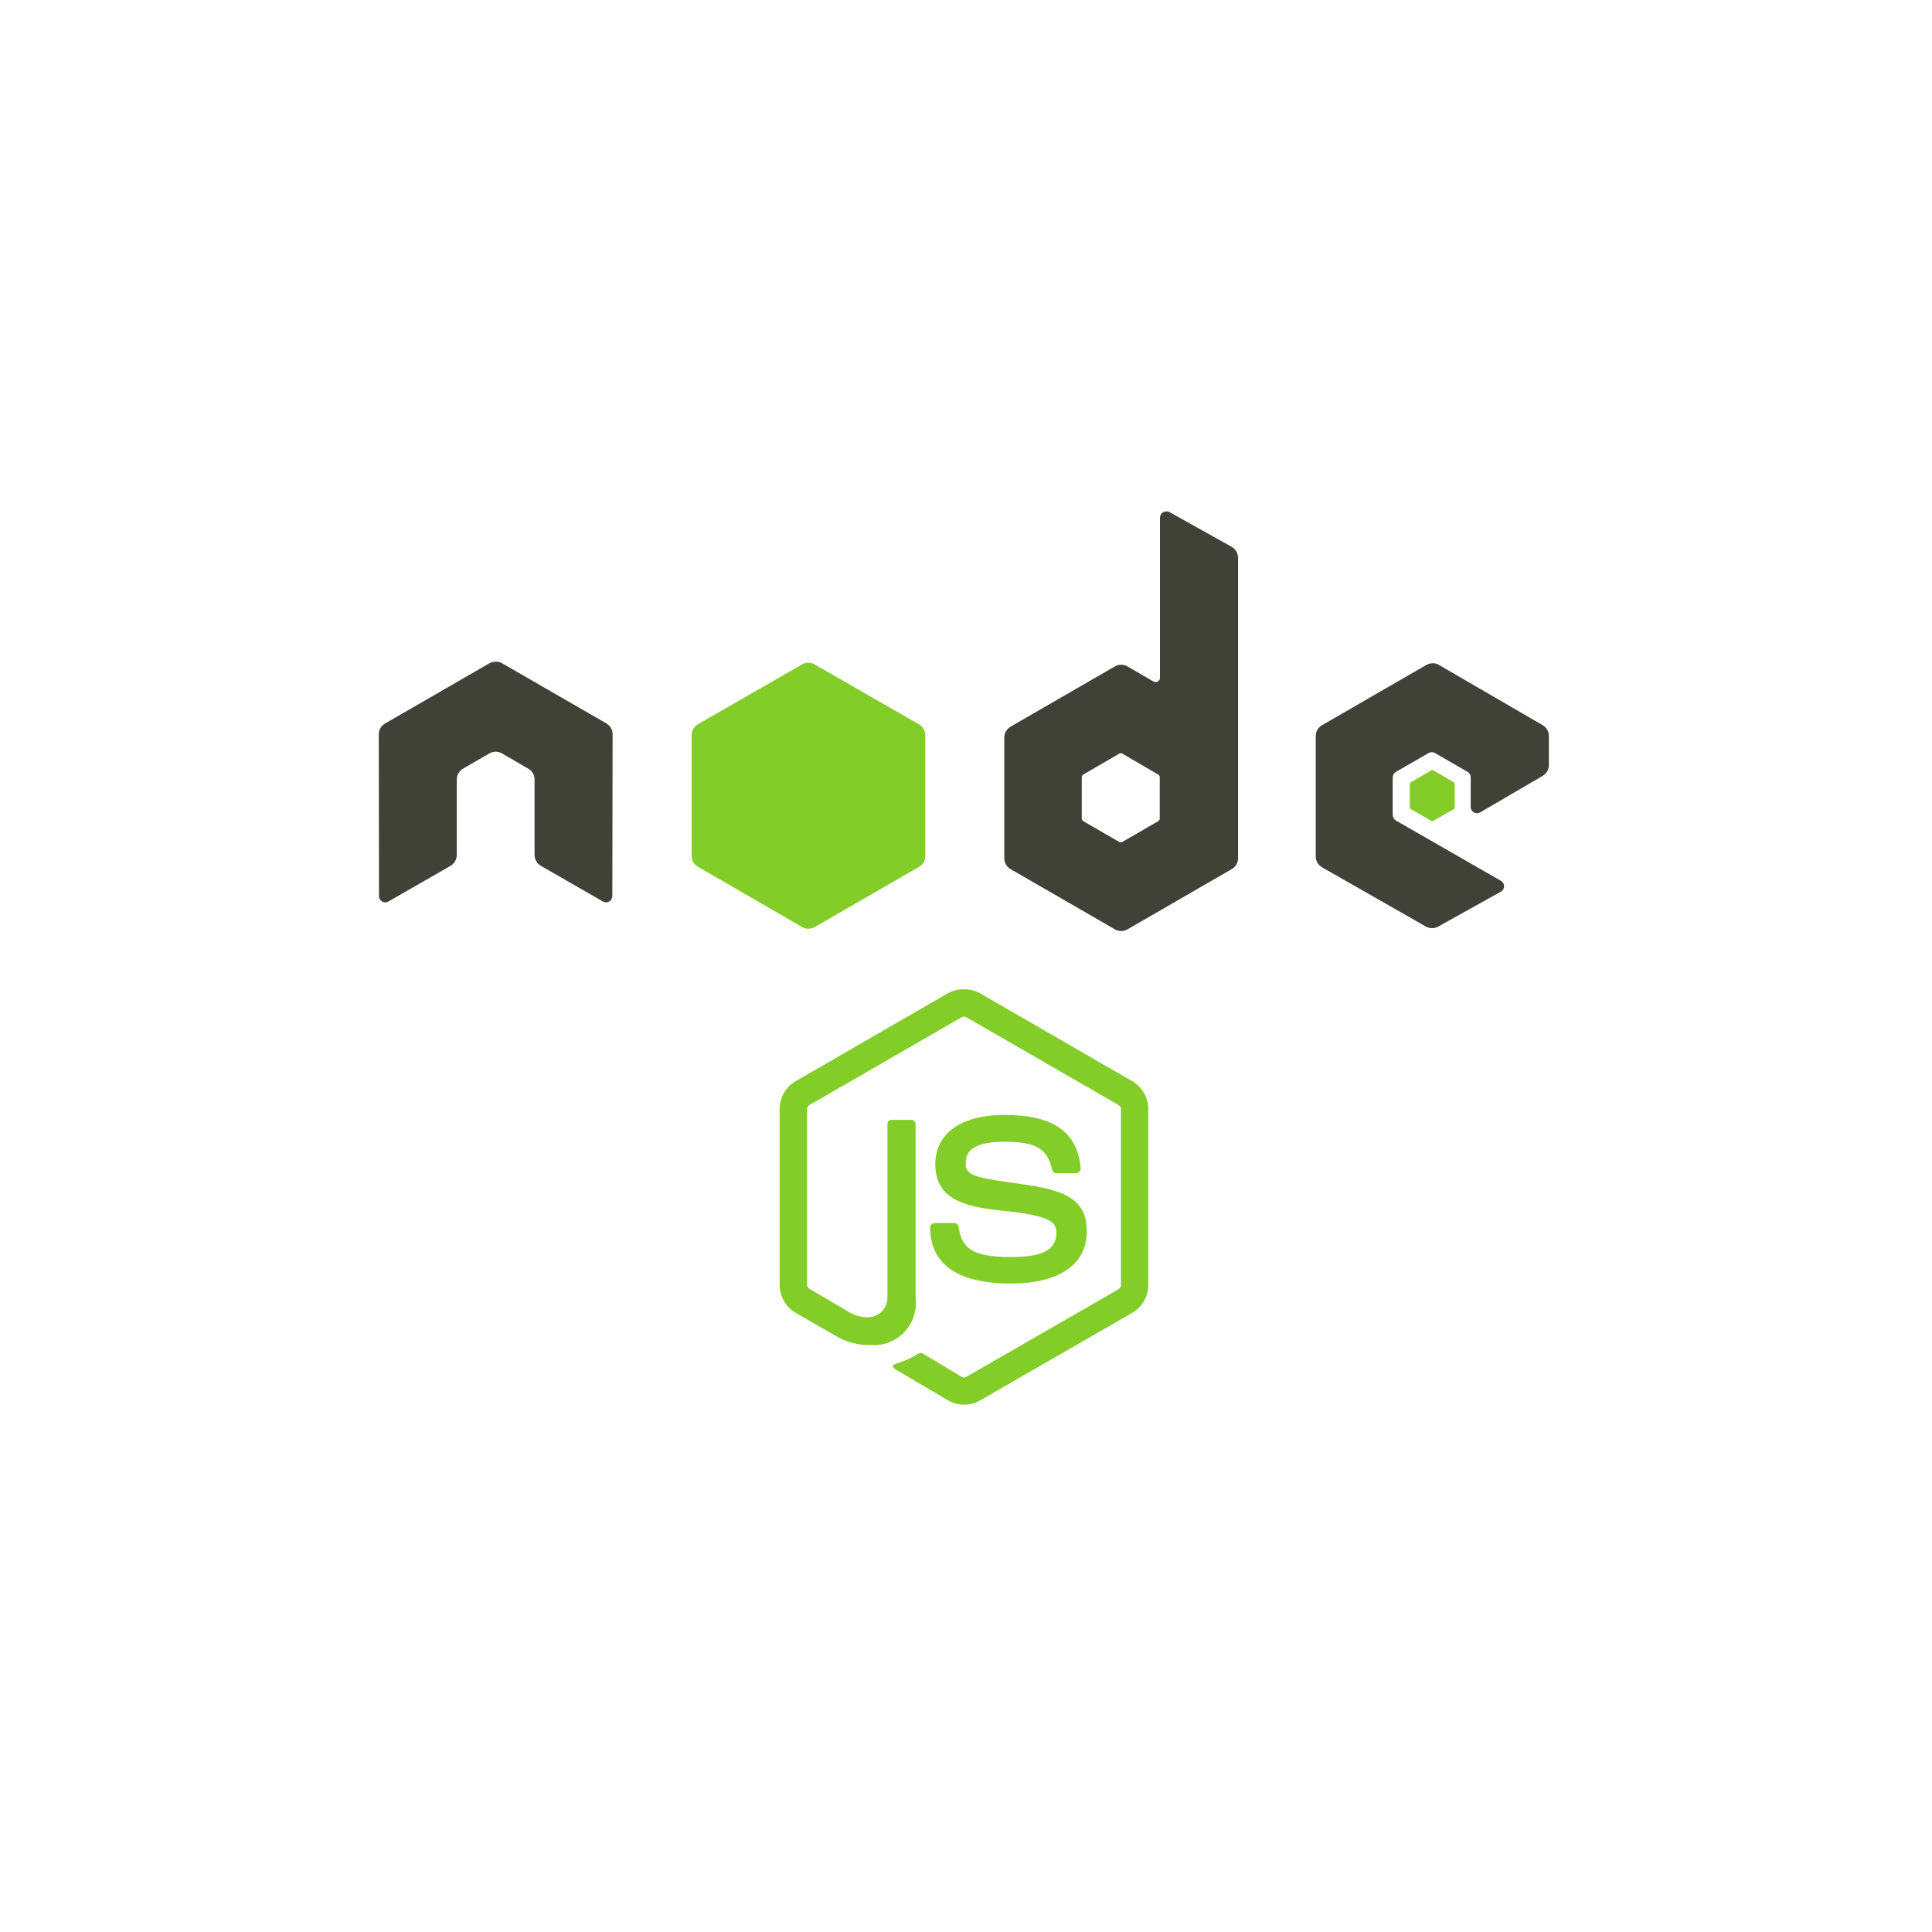
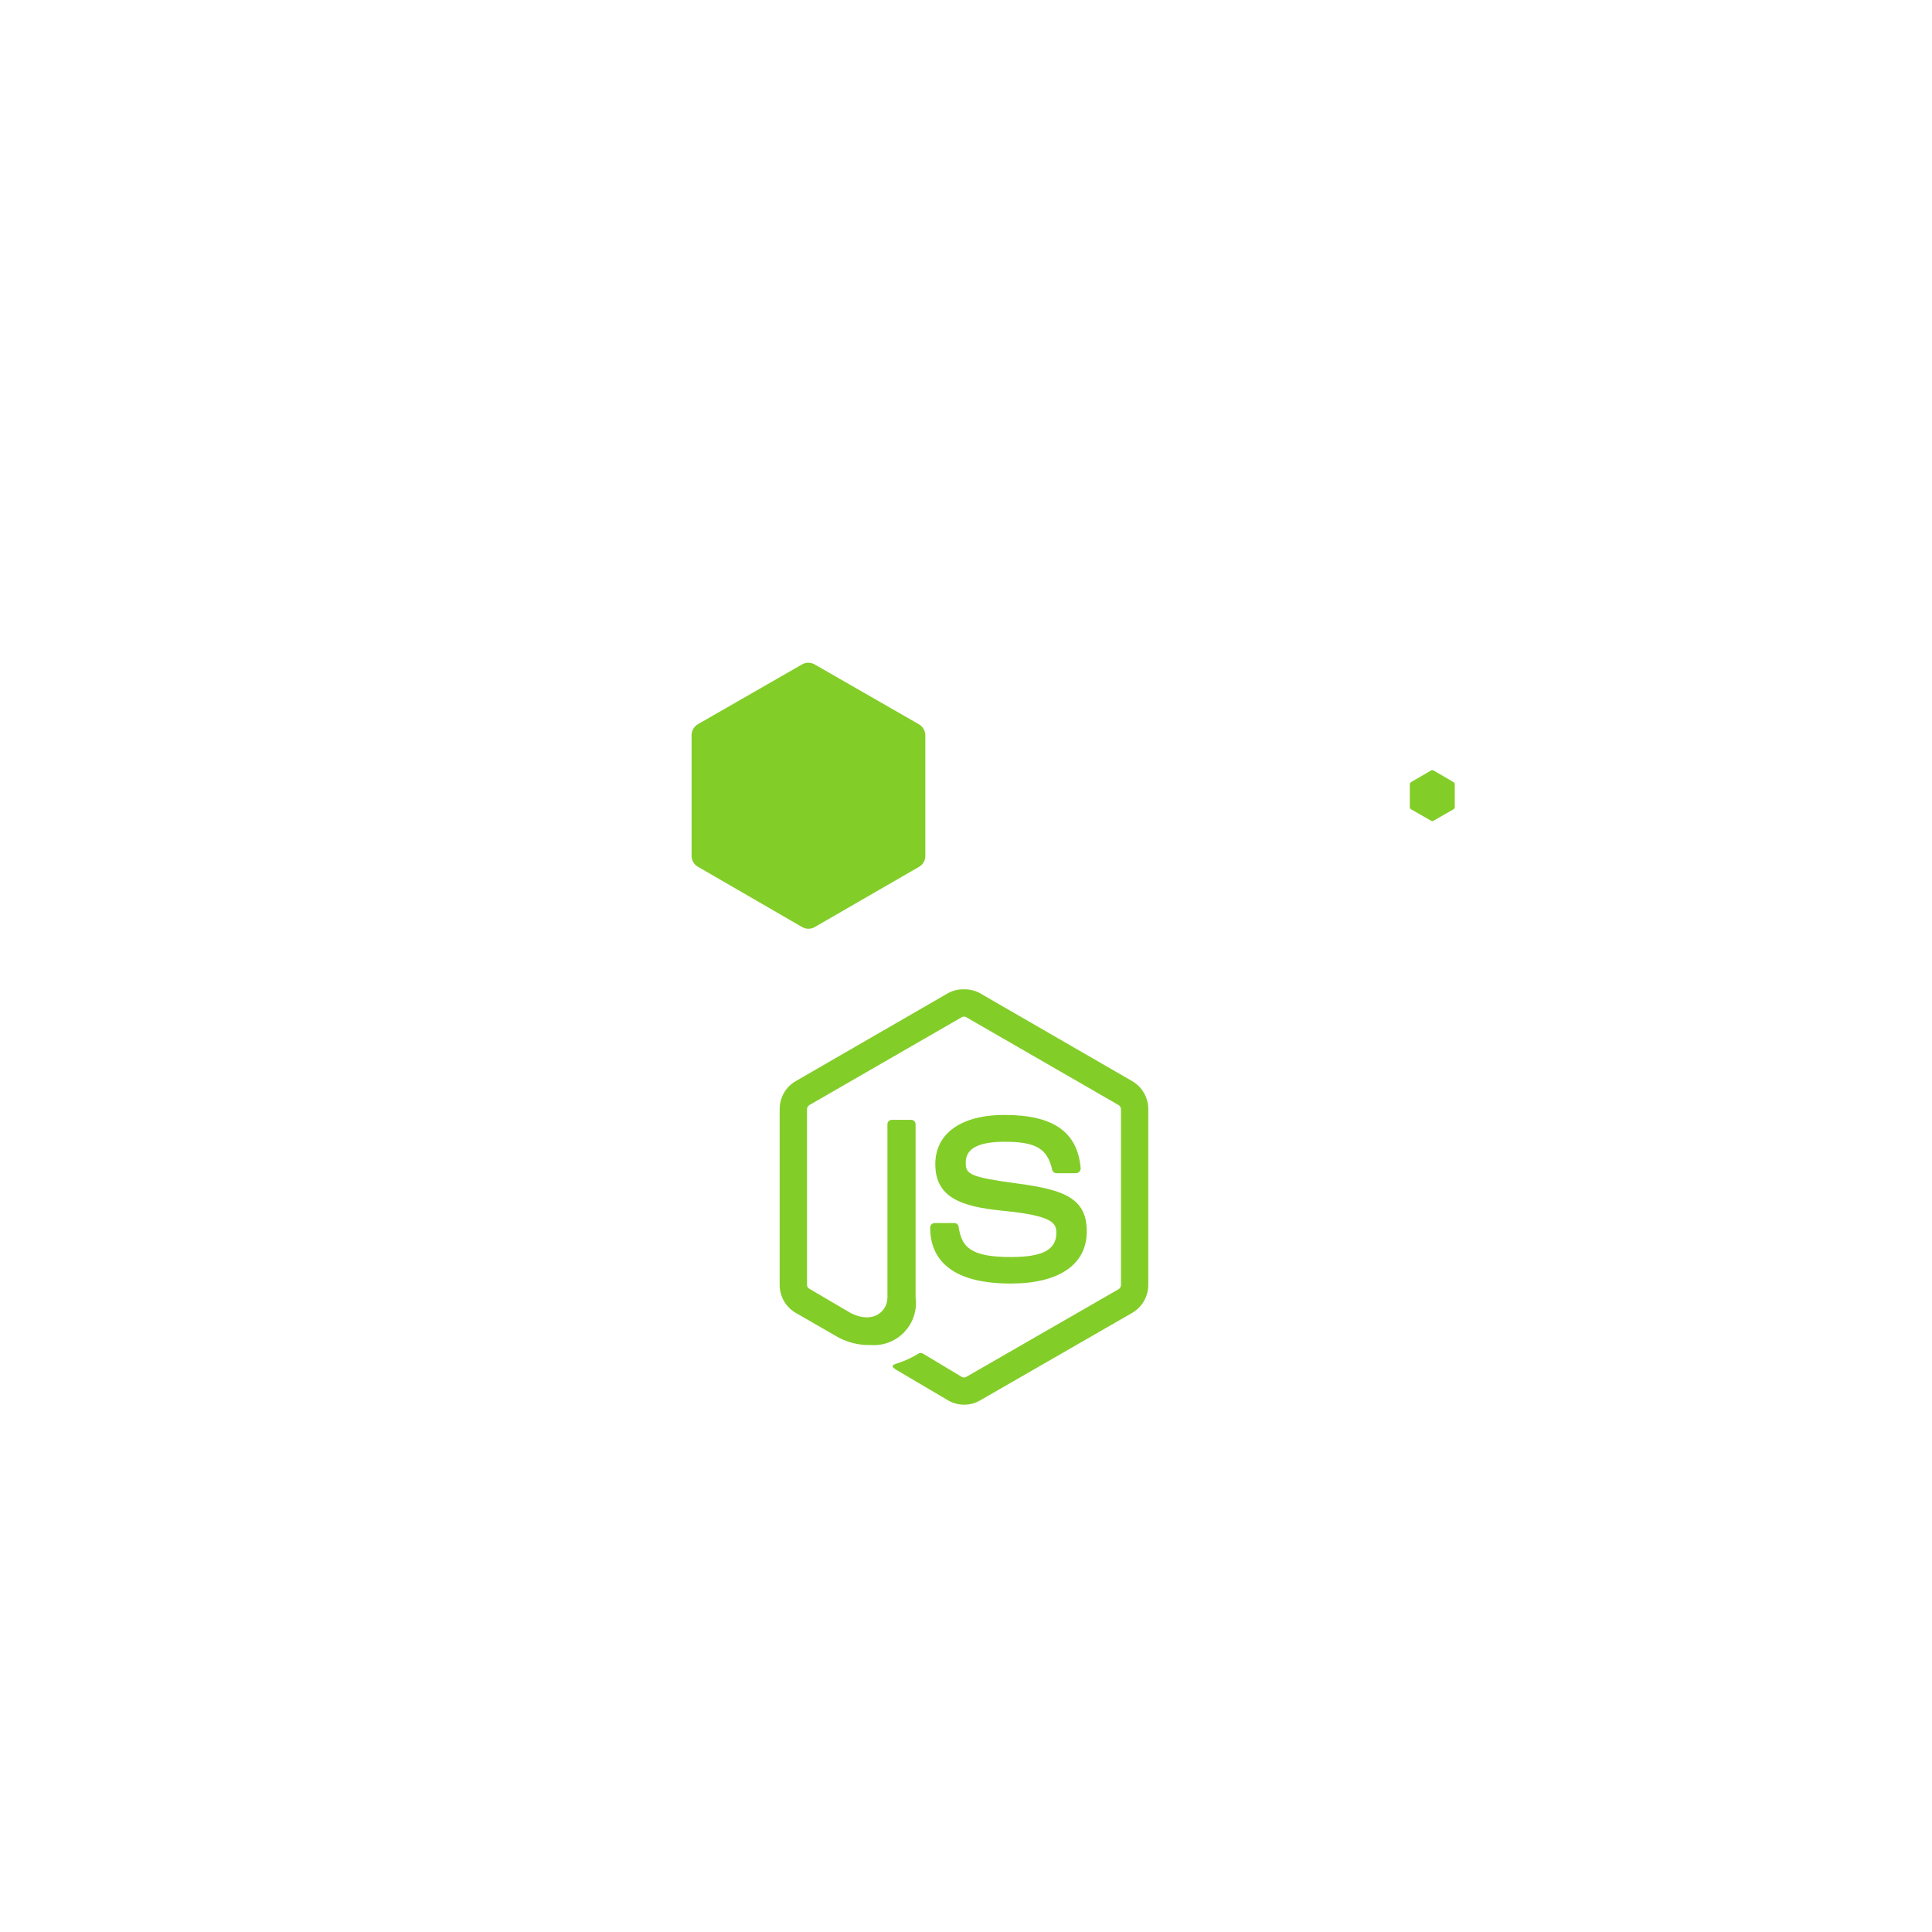
<svg xmlns="http://www.w3.org/2000/svg" width="102" height="102" viewBox="0 0 102 102" fill="none">
  <g id="Technology-Stacks" filter="url(#filter0_d_3553_1531)">
    <rect x="15" y="11" width="72" height="72" rx="5" fill="white" />
    <g id="Group 903">
      <path id="Vector" d="M50.884 48.231C50.592 48.226 50.304 48.296 50.047 48.436L41.999 53.085C41.743 53.235 41.531 53.45 41.385 53.708C41.238 53.965 41.161 54.257 41.162 54.554V63.835C41.161 64.132 41.238 64.424 41.385 64.682C41.532 64.94 41.743 65.155 41.999 65.305L44.101 66.517C44.662 66.856 45.309 67.028 45.964 67.012C46.294 67.037 46.626 66.988 46.935 66.868C47.244 66.749 47.522 66.562 47.749 66.321C47.977 66.081 48.148 65.792 48.25 65.477C48.352 65.162 48.382 64.828 48.338 64.499V55.343C48.337 55.313 48.33 55.283 48.318 55.256C48.305 55.228 48.287 55.203 48.265 55.183C48.242 55.162 48.217 55.146 48.188 55.136C48.16 55.125 48.129 55.121 48.099 55.122H47.091C47.061 55.121 47.031 55.125 47.003 55.136C46.974 55.146 46.948 55.162 46.926 55.183C46.904 55.203 46.886 55.228 46.873 55.256C46.86 55.283 46.853 55.313 46.852 55.343V64.505C46.852 65.212 46.115 65.923 44.928 65.33L42.743 64.048C42.704 64.03 42.67 64.001 42.646 63.965C42.622 63.929 42.608 63.887 42.606 63.843V54.557C42.608 54.511 42.623 54.467 42.647 54.429C42.67 54.39 42.704 54.358 42.743 54.335L50.774 49.704C50.811 49.682 50.852 49.671 50.894 49.671C50.936 49.671 50.977 49.682 51.014 49.704L59.044 54.335C59.083 54.358 59.116 54.39 59.14 54.429C59.164 54.467 59.178 54.511 59.181 54.557V63.838C59.182 63.882 59.171 63.926 59.15 63.965C59.13 64.004 59.099 64.037 59.061 64.061L51.015 68.692C50.978 68.713 50.937 68.723 50.895 68.723C50.853 68.723 50.812 68.713 50.776 68.692L48.714 67.455C48.682 67.438 48.647 67.429 48.611 67.429C48.575 67.429 48.54 67.438 48.509 67.455C48.129 67.688 47.722 67.873 47.296 68.005C47.159 68.05 46.964 68.122 47.364 68.347L50.064 69.938C50.318 70.085 50.607 70.161 50.901 70.16C51.195 70.163 51.484 70.087 51.738 69.938L59.786 65.307C60.041 65.156 60.253 64.941 60.4 64.683C60.547 64.425 60.624 64.133 60.623 63.837V54.555C60.624 54.258 60.547 53.967 60.4 53.709C60.253 53.451 60.041 53.236 59.786 53.085L51.738 48.437C51.482 48.297 51.193 48.226 50.901 48.232L50.884 48.231ZM53.037 54.863C50.745 54.863 49.38 55.838 49.38 57.461C49.38 59.219 50.734 59.704 52.934 59.921C55.565 60.178 55.77 60.566 55.77 61.083C55.77 61.983 55.054 62.365 53.362 62.365C51.235 62.365 50.767 61.834 50.612 60.774C50.606 60.719 50.581 60.668 50.54 60.63C50.499 60.592 50.446 60.571 50.391 60.569H49.346C49.283 60.57 49.223 60.596 49.178 60.64C49.133 60.685 49.108 60.745 49.107 60.808C49.107 62.163 49.842 63.765 53.36 63.765C55.908 63.765 57.376 62.767 57.376 61.015C57.376 59.263 56.19 58.814 53.719 58.484C51.227 58.151 50.986 57.993 50.986 57.407C50.986 56.925 51.188 56.28 53.036 56.28C54.686 56.28 55.297 56.636 55.547 57.75C55.558 57.802 55.585 57.849 55.626 57.884C55.666 57.918 55.717 57.938 55.77 57.94H56.815C56.881 57.934 56.942 57.904 56.986 57.854C57.008 57.832 57.026 57.805 57.038 57.776C57.05 57.746 57.056 57.714 57.054 57.682C56.892 55.766 55.614 54.863 53.039 54.863H53.037Z" fill="#83CD29" />
-       <path id="Vector_2" d="M61.572 23.001C61.514 23.001 61.456 23.016 61.406 23.045C61.356 23.074 61.314 23.116 61.285 23.167C61.256 23.217 61.241 23.274 61.241 23.332V31.78C61.242 31.82 61.232 31.86 61.212 31.895C61.193 31.93 61.165 31.959 61.131 31.98C61.095 32 61.055 32.011 61.014 32.011C60.974 32.011 60.934 32 60.898 31.98L59.524 31.183C59.423 31.125 59.309 31.095 59.192 31.095C59.076 31.095 58.962 31.125 58.861 31.183L53.354 34.364C53.252 34.425 53.168 34.51 53.11 34.613C53.051 34.716 53.021 34.832 53.021 34.95V41.31C53.021 41.427 53.052 41.541 53.11 41.642C53.168 41.742 53.252 41.826 53.352 41.884L58.861 45.065C58.962 45.123 59.076 45.154 59.192 45.154C59.309 45.154 59.423 45.123 59.524 45.065L65.032 41.884C65.133 41.826 65.216 41.742 65.275 41.642C65.333 41.541 65.363 41.427 65.364 41.31V25.453C65.363 25.334 65.332 25.217 65.272 25.114C65.211 25.011 65.125 24.926 65.021 24.867L61.742 23.034C61.691 23.008 61.635 22.997 61.578 23.001H61.572ZM26.135 30.941C26.031 30.942 25.928 30.968 25.837 31.018L20.329 34.198C20.228 34.256 20.144 34.34 20.086 34.44C20.028 34.541 19.997 34.656 19.998 34.773L20.009 43.309C20.009 43.367 20.023 43.424 20.052 43.475C20.081 43.525 20.123 43.567 20.174 43.596C20.224 43.626 20.281 43.642 20.34 43.642C20.398 43.642 20.455 43.626 20.505 43.596L23.773 41.719C23.875 41.661 23.961 41.578 24.021 41.477C24.081 41.376 24.114 41.261 24.116 41.144V37.156C24.115 37.039 24.145 36.925 24.204 36.824C24.262 36.723 24.346 36.639 24.447 36.581L25.838 35.775C25.938 35.716 26.053 35.686 26.169 35.687C26.286 35.686 26.4 35.716 26.501 35.775L27.89 36.581C27.992 36.639 28.076 36.722 28.134 36.823C28.192 36.924 28.222 37.038 28.222 37.154V41.143C28.224 41.26 28.257 41.374 28.317 41.475C28.377 41.575 28.462 41.658 28.564 41.716L31.832 43.595C31.882 43.624 31.939 43.64 31.998 43.64C32.056 43.64 32.113 43.624 32.163 43.595C32.213 43.565 32.255 43.523 32.284 43.473C32.313 43.422 32.328 43.365 32.328 43.307L32.343 34.767C32.344 34.651 32.314 34.536 32.255 34.435C32.197 34.334 32.113 34.25 32.012 34.192L26.503 31.013C26.413 30.962 26.311 30.935 26.206 30.934H26.139L26.135 30.941ZM75.636 31.018C75.519 31.018 75.405 31.049 75.304 31.106L69.796 34.287C69.695 34.345 69.611 34.429 69.553 34.529C69.495 34.63 69.464 34.744 69.465 34.861V41.222C69.466 41.34 69.498 41.454 69.558 41.555C69.618 41.656 69.704 41.739 69.807 41.796L75.271 44.912C75.37 44.97 75.482 45.001 75.596 45.002C75.71 45.004 75.823 44.976 75.923 44.922L79.235 43.078C79.287 43.05 79.331 43.009 79.362 42.958C79.392 42.908 79.409 42.85 79.411 42.791C79.411 42.733 79.396 42.676 79.367 42.625C79.338 42.575 79.295 42.533 79.244 42.504L73.703 39.323C73.65 39.292 73.607 39.249 73.576 39.197C73.545 39.145 73.528 39.085 73.527 39.025V37.036C73.529 36.977 73.546 36.92 73.577 36.869C73.608 36.819 73.651 36.777 73.703 36.749L75.425 35.756C75.476 35.726 75.533 35.711 75.591 35.711C75.649 35.711 75.707 35.726 75.757 35.756L77.479 36.749C77.53 36.778 77.572 36.82 77.601 36.87C77.63 36.921 77.646 36.978 77.646 37.036V38.604C77.645 38.662 77.66 38.72 77.689 38.77C77.718 38.821 77.76 38.862 77.811 38.891C77.861 38.921 77.918 38.936 77.976 38.936C78.034 38.936 78.091 38.921 78.142 38.891L81.441 36.966C81.542 36.908 81.625 36.824 81.683 36.724C81.742 36.623 81.772 36.509 81.773 36.393V34.858C81.773 34.741 81.742 34.627 81.684 34.526C81.626 34.425 81.542 34.341 81.441 34.283L75.966 31.102C75.865 31.044 75.751 31.014 75.634 31.014L75.636 31.018ZM59.165 35.767C59.196 35.766 59.226 35.774 59.253 35.789L61.142 36.889C61.167 36.903 61.188 36.923 61.203 36.947C61.219 36.971 61.228 36.998 61.23 37.027V39.213C61.228 39.243 61.22 39.272 61.205 39.297C61.189 39.322 61.167 39.343 61.142 39.358L59.253 40.45C59.228 40.464 59.199 40.472 59.17 40.472C59.141 40.472 59.113 40.464 59.088 40.45L57.2 39.358C57.174 39.343 57.153 39.322 57.137 39.297C57.122 39.272 57.113 39.243 57.112 39.213V37.027C57.114 36.998 57.123 36.971 57.139 36.947C57.154 36.923 57.175 36.903 57.2 36.889L59.088 35.789C59.111 35.774 59.138 35.766 59.165 35.767Z" fill="#404137" />
      <path id="Vector_3" d="M42.682 30.986C42.565 30.986 42.451 31.016 42.35 31.074L36.842 34.237C36.741 34.298 36.657 34.383 36.599 34.486C36.541 34.588 36.511 34.704 36.512 34.822V41.182C36.511 41.298 36.541 41.413 36.599 41.514C36.657 41.615 36.741 41.699 36.842 41.757L42.35 44.945C42.451 45.003 42.565 45.033 42.682 45.033C42.798 45.033 42.912 45.003 43.013 44.945L48.522 41.764C48.622 41.706 48.706 41.622 48.764 41.521C48.822 41.42 48.853 41.306 48.853 41.189V34.829C48.853 34.711 48.823 34.594 48.765 34.492C48.707 34.389 48.623 34.303 48.522 34.243L43.013 31.08C42.913 31.021 42.798 30.99 42.682 30.992V30.986ZM75.623 36.662C75.601 36.66 75.578 36.664 75.558 36.673L74.498 37.292C74.478 37.303 74.462 37.319 74.451 37.339C74.439 37.358 74.433 37.379 74.431 37.402V38.616C74.432 38.639 74.438 38.661 74.45 38.681C74.461 38.7 74.478 38.716 74.498 38.727L75.558 39.334C75.576 39.345 75.597 39.351 75.618 39.351C75.639 39.351 75.66 39.345 75.678 39.334L76.738 38.727C76.758 38.716 76.775 38.7 76.786 38.681C76.798 38.661 76.804 38.639 76.804 38.616V37.402C76.804 37.379 76.798 37.357 76.786 37.338C76.775 37.319 76.758 37.303 76.738 37.292L75.678 36.673C75.662 36.663 75.642 36.659 75.623 36.662Z" fill="#83CD29" />
    </g>
  </g>
  <defs>
    <filter id="filter0_d_3553_1531" x="0" y="0" width="102" height="102" filterUnits="userSpaceOnUse" color-interpolation-filters="sRGB">
      <feFlood flood-opacity="0" result="BackgroundImageFix" />
      <feColorMatrix in="SourceAlpha" type="matrix" values="0 0 0 0 0 0 0 0 0 0 0 0 0 0 0 0 0 0 127 0" result="hardAlpha" />
      <feOffset dy="4" />
      <feGaussianBlur stdDeviation="7.5" />
      <feColorMatrix type="matrix" values="0 0 0 0 0.498 0 0 0 0 0.537 0 0 0 0 0.655 0 0 0 0.2 0" />
      <feBlend mode="normal" in2="BackgroundImageFix" result="effect1_dropShadow_3553_1531" />
      <feBlend mode="normal" in="SourceGraphic" in2="effect1_dropShadow_3553_1531" result="shape" />
    </filter>
  </defs>
</svg>